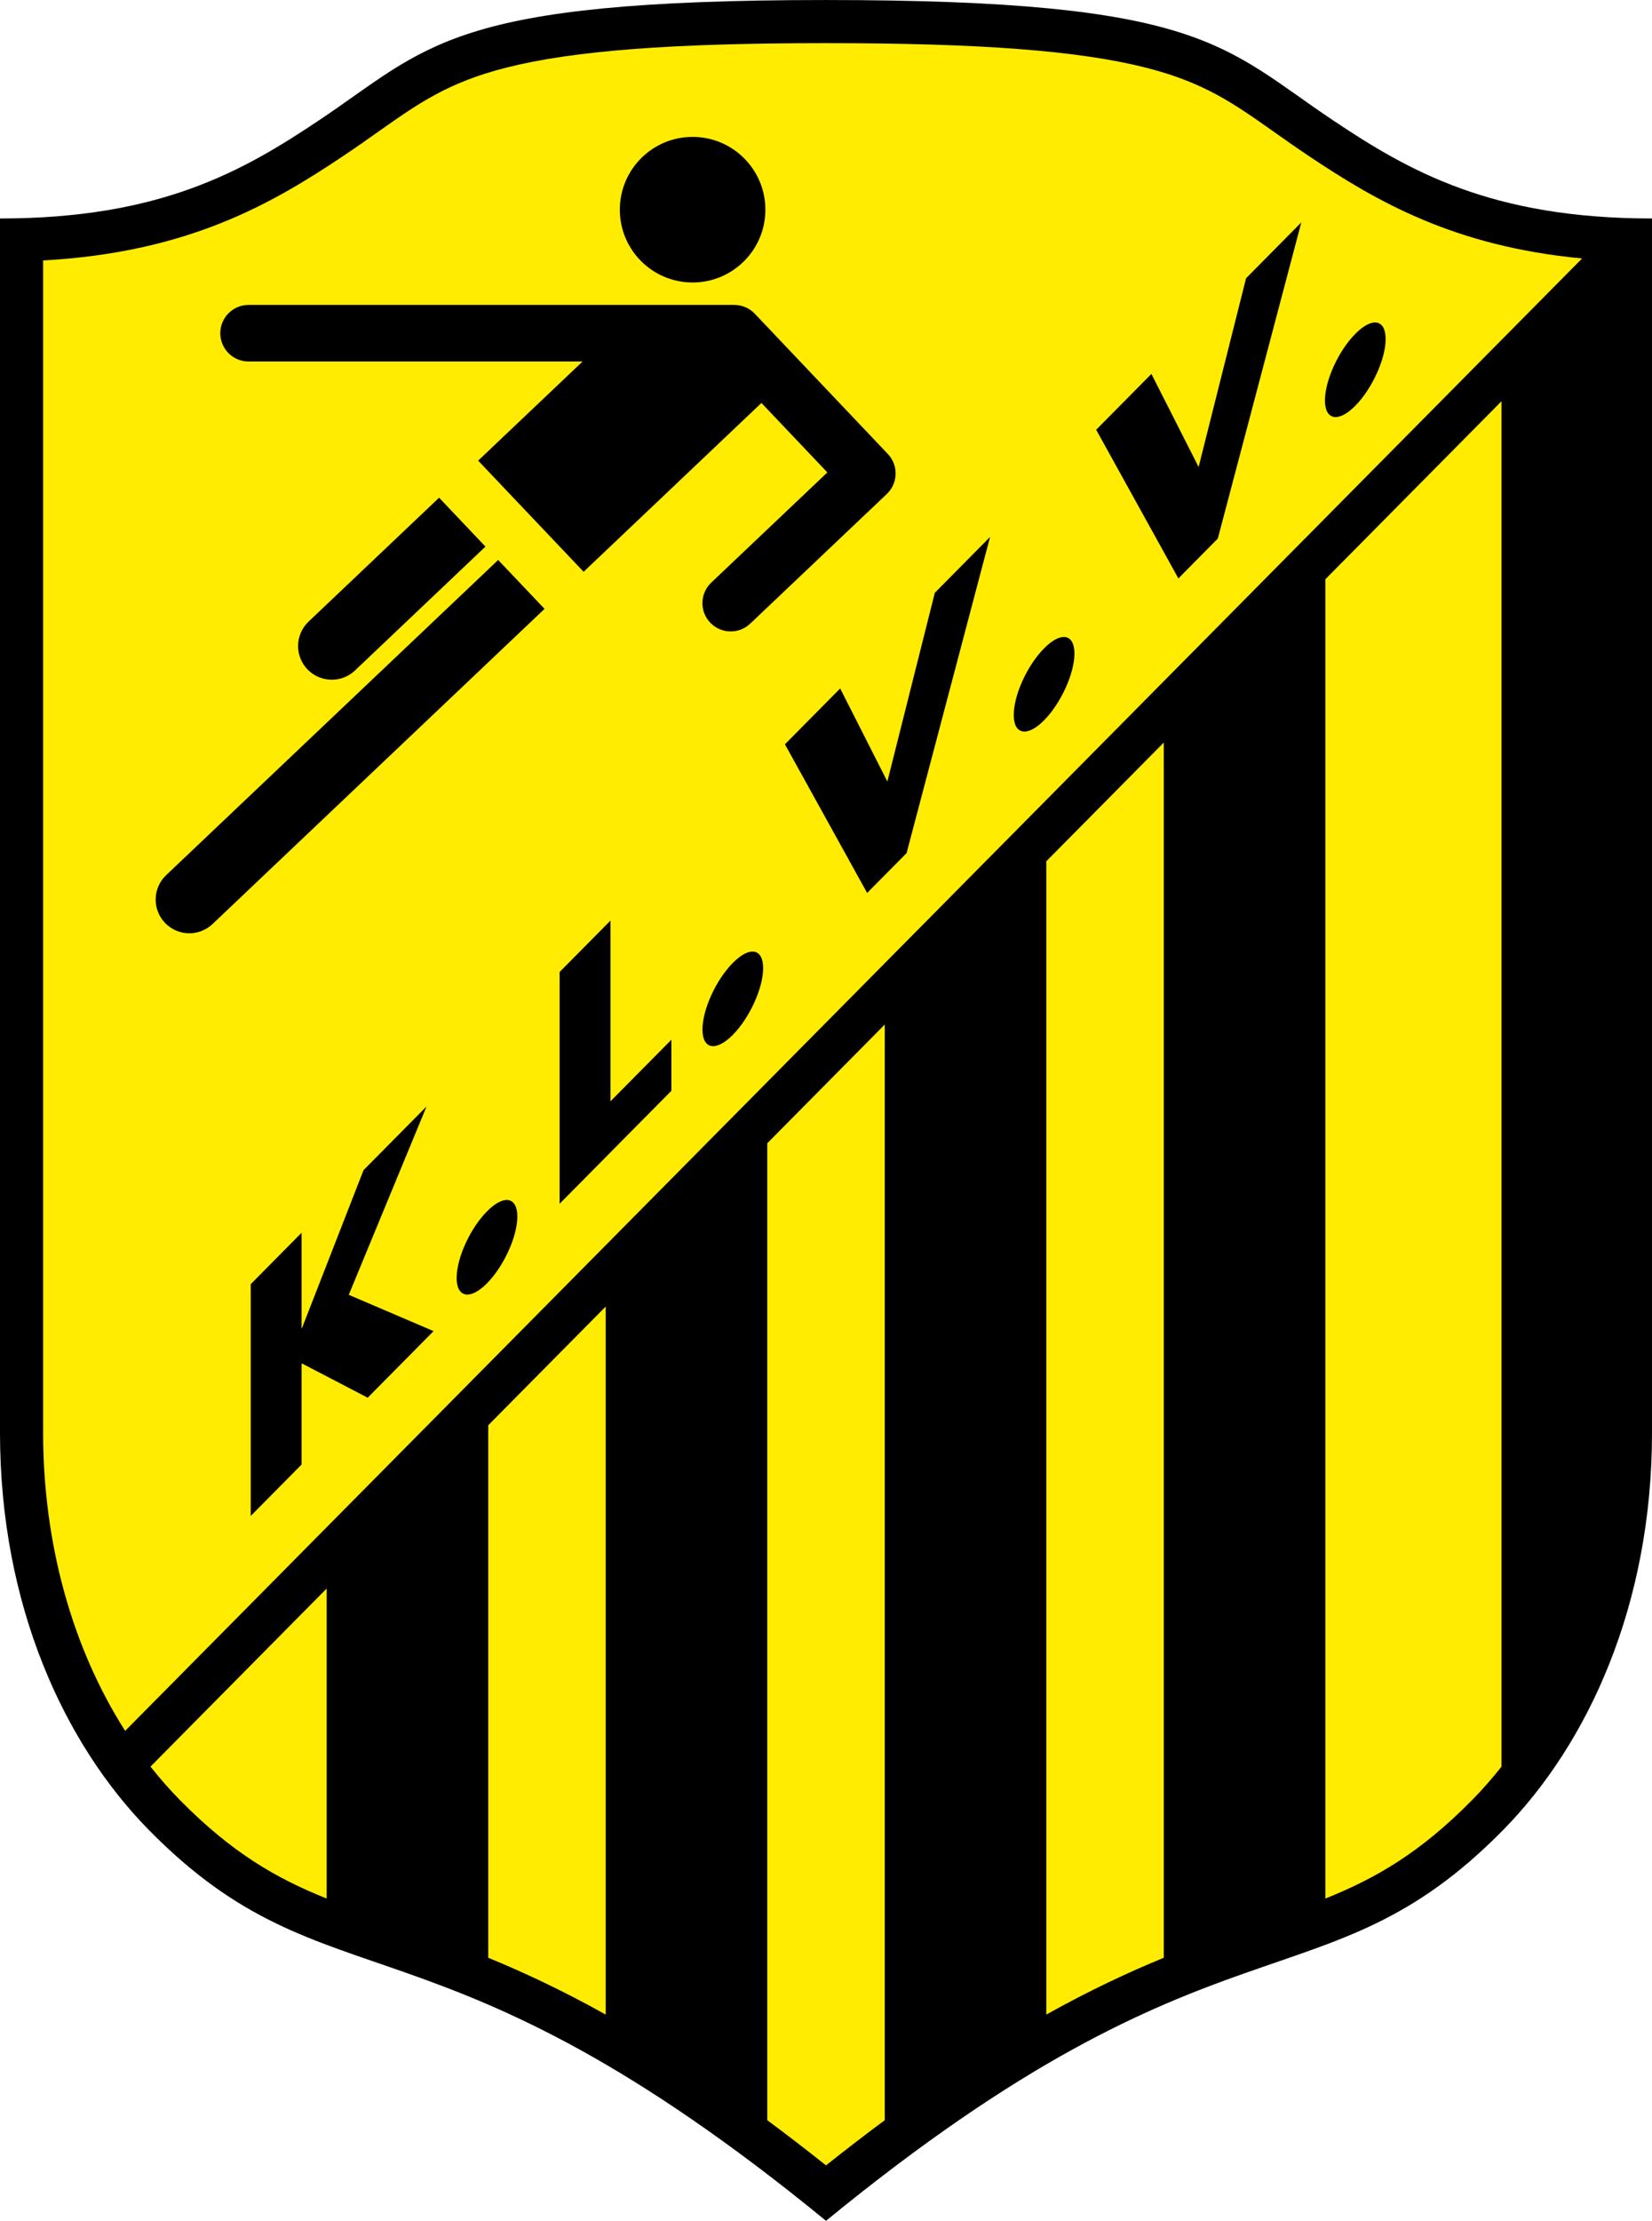
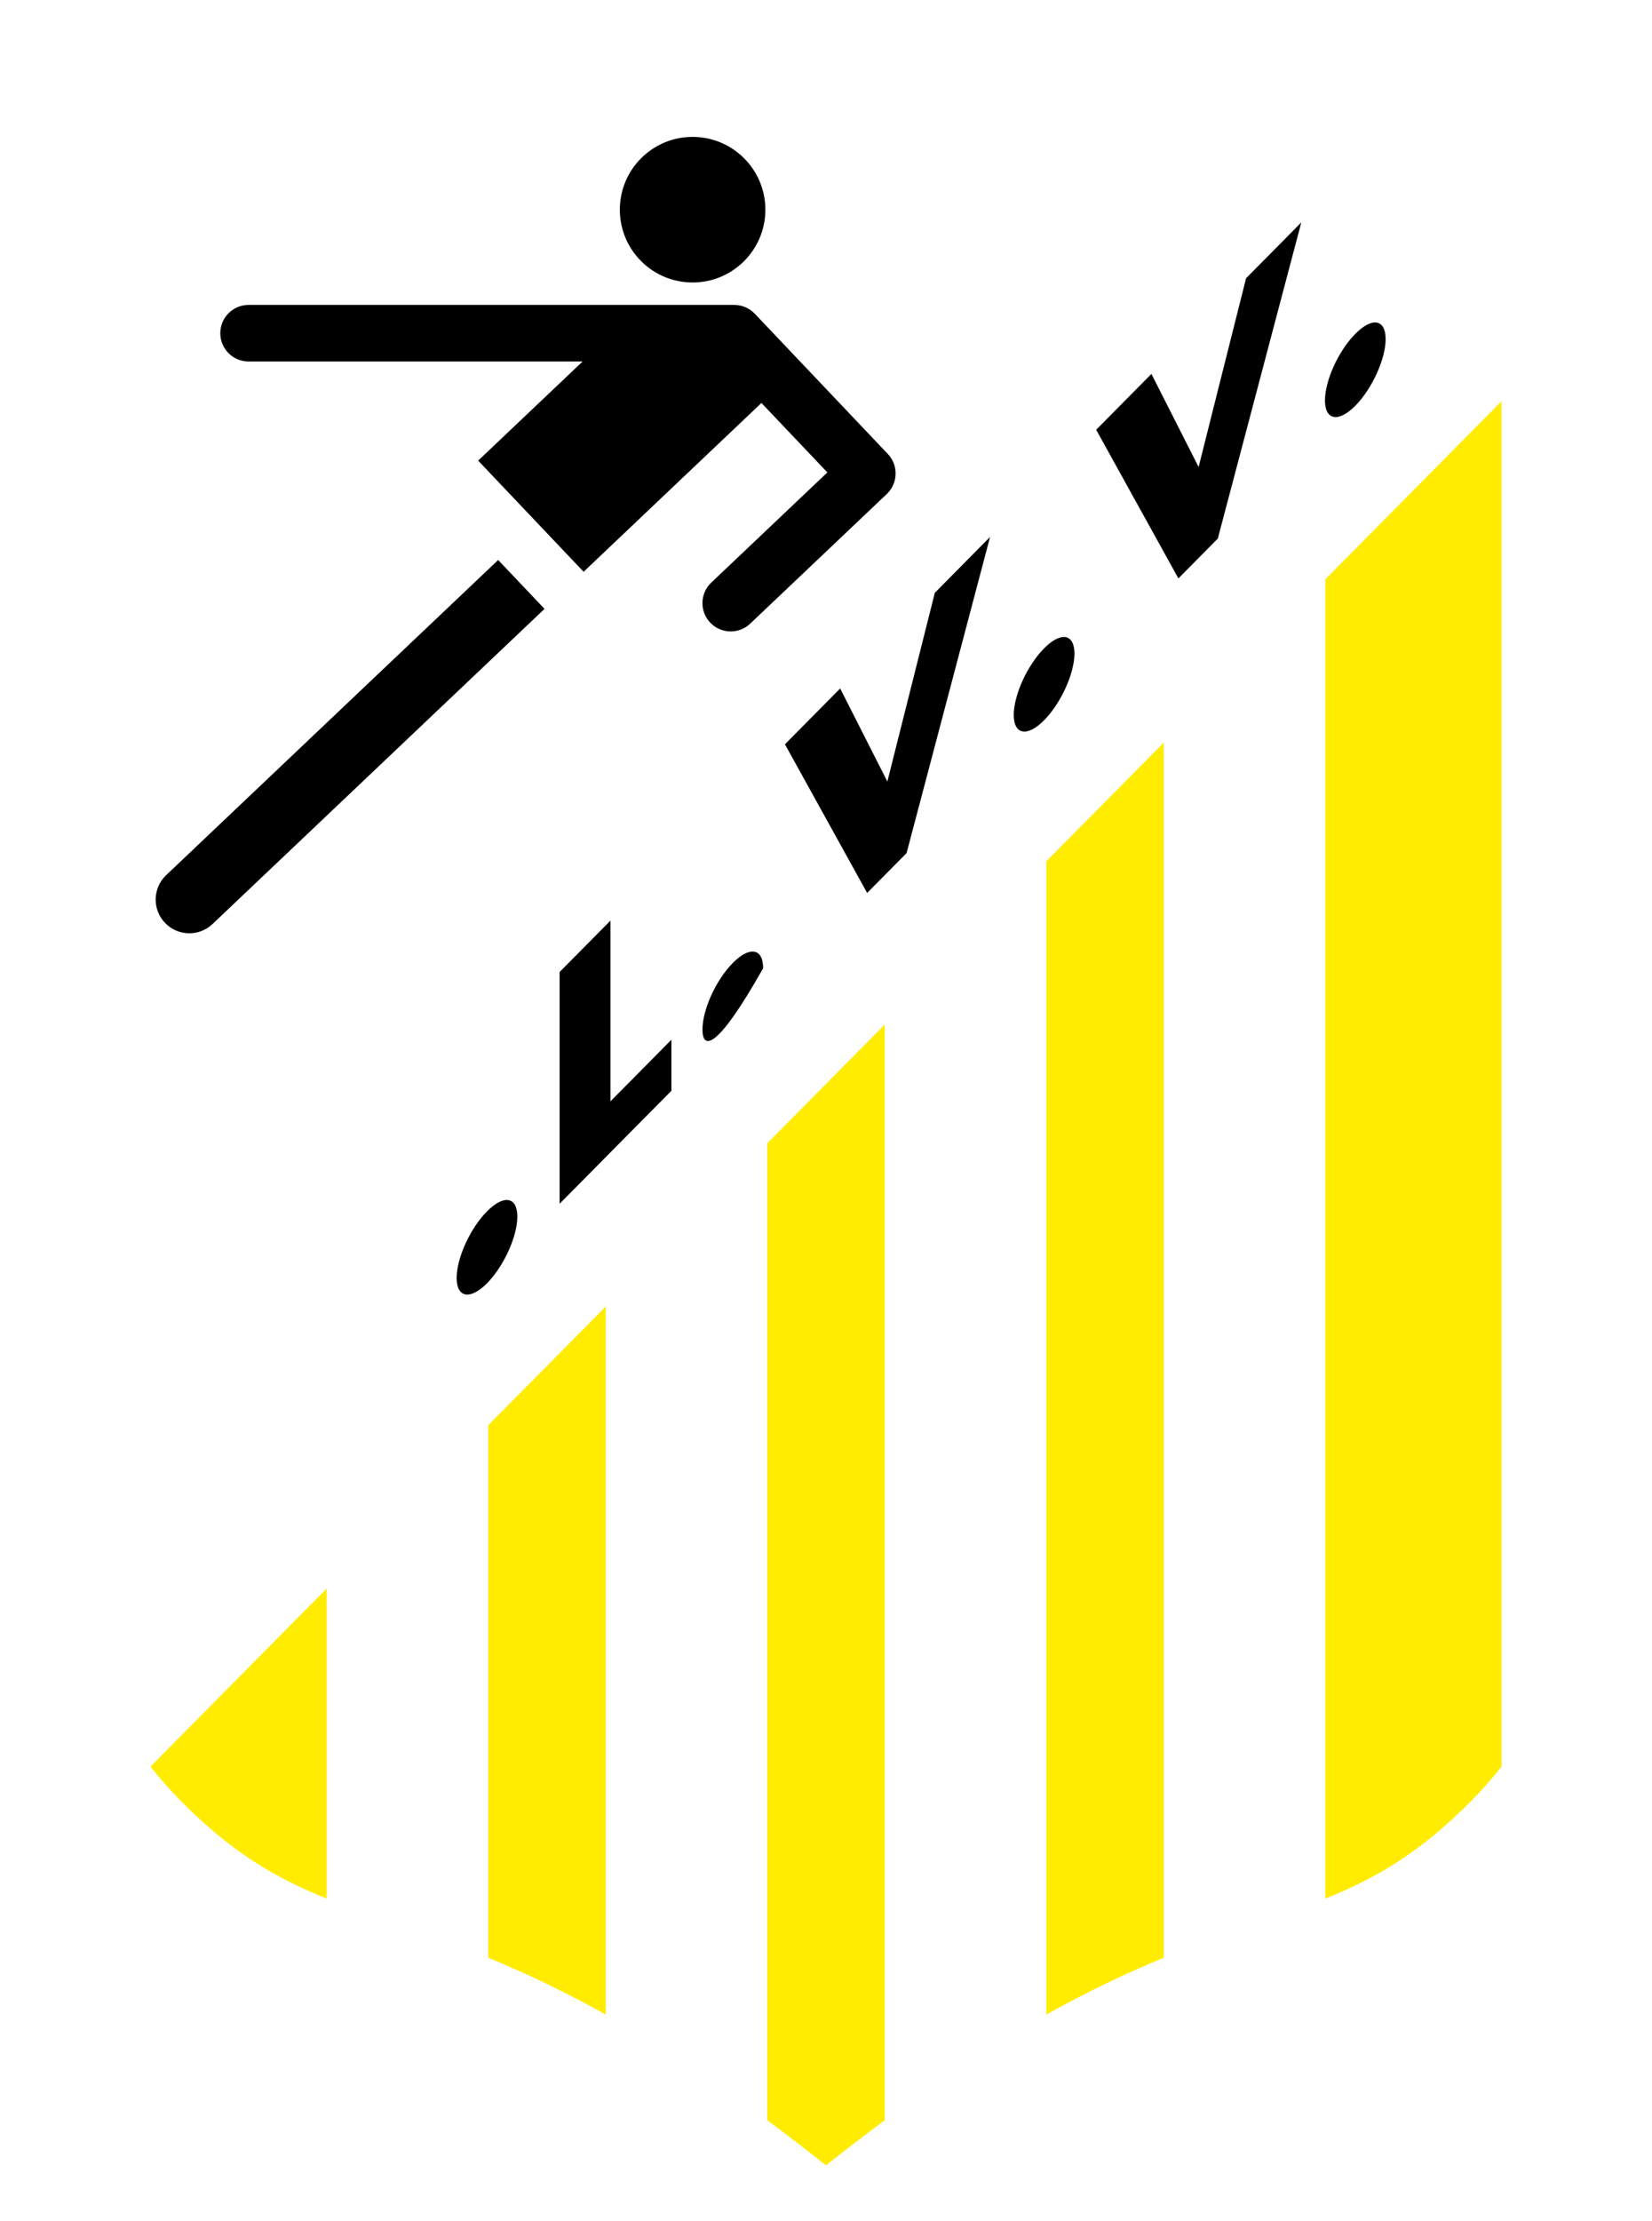
<svg xmlns="http://www.w3.org/2000/svg" width="420.65pt" height="565.31pt" viewBox="0 0 420.65 565.31" version="1.1">
  <defs>
    <clipPath id="clip1">
-       <path d="M 0 0 L 420.648 0 L 420.648 565.309 L 0 565.309 Z M 0 0 " />
-     </clipPath>
+       </clipPath>
  </defs>
  <g id="surface1">
    <g clip-path="url(#clip1)" clip-rule="nonzero">
      <path style=" stroke:none;fill-rule:nonzero;fill:rgb(0%,0%,0%);fill-opacity:1;" d="M 339.293 30.535 C 311.312 11.797 306.375 0.004 210.328 0.004 C 114.281 0.004 109.344 11.797 81.363 30.535 C 61.844 43.605 40.848 55.613 0 55.613 L 0 364.691 C 0 408.57 16.32 443.902 37.957 465.875 C 83.875 512.504 110.258 483.312 210.328 565.309 C 310.395 483.312 336.781 512.504 382.695 465.875 C 404.336 443.902 420.652 408.57 420.652 364.691 L 420.652 55.613 C 379.805 55.613 358.809 43.605 339.293 30.535 " />
    </g>
-     <path style=" stroke:none;fill-rule:nonzero;fill:rgb(100%,92.2%,0%);fill-opacity:1;" d="M 10.98 66.297 C 47.691 64.266 68.898 52.098 87.473 39.656 C 90.641 37.539 93.457 35.551 96.18 33.625 C 106.57 26.285 114.078 20.988 128.828 17.238 C 145.832 12.91 170.969 10.984 210.328 10.984 C 249.688 10.984 274.824 12.91 291.828 17.238 C 306.574 20.988 314.082 26.285 324.473 33.625 C 327.199 35.551 330.016 37.539 333.184 39.656 C 350.574 51.305 370.273 62.715 402.855 65.789 L 31.871 440.594 C 18.445 419.59 10.98 392.996 10.98 364.691 " />
-     <path style=" stroke:none;fill-rule:nonzero;fill:rgb(0%,0%,0%);fill-opacity:1;" d="M 92.57 297.859 L 108.613 281.648 L 88.805 329.594 L 110.398 338.836 L 93.625 355.785 L 76.918 347.082 L 76.789 347.211 L 76.789 372.797 L 63.844 385.879 L 63.844 326.883 L 76.789 313.805 L 76.789 338.141 L 76.918 338.004 " />
    <path style=" stroke:none;fill-rule:nonzero;fill:rgb(0%,0%,0%);fill-opacity:1;" d="M 131.73 309.703 C 131.73 314.707 128.297 322.324 124.004 326.66 C 119.711 331 116.277 330.32 116.277 325.316 C 116.277 320.227 119.711 312.691 124.004 308.352 C 128.297 304.02 131.73 304.617 131.73 309.703 " />
    <path style=" stroke:none;fill-rule:nonzero;fill:rgb(0%,0%,0%);fill-opacity:1;" d="M 155.438 280.348 L 170.957 264.668 L 170.957 277.656 L 142.496 306.414 L 142.496 247.422 L 155.438 234.344 " />
-     <path style=" stroke:none;fill-rule:nonzero;fill:rgb(0%,0%,0%);fill-opacity:1;" d="M 194.32 246.465 C 194.32 251.473 190.887 259.09 186.598 263.422 C 182.305 267.762 178.871 267.082 178.871 262.074 C 178.871 256.992 182.305 249.453 186.598 245.117 C 190.887 240.777 194.32 241.379 194.32 246.465 " />
+     <path style=" stroke:none;fill-rule:nonzero;fill:rgb(0%,0%,0%);fill-opacity:1;" d="M 194.32 246.465 C 182.305 267.762 178.871 267.082 178.871 262.074 C 178.871 256.992 182.305 249.453 186.598 245.117 C 190.887 240.777 194.32 241.379 194.32 246.465 " />
    <path style=" stroke:none;fill-rule:nonzero;fill:rgb(0%,0%,0%);fill-opacity:1;" d="M 225.949 198.941 L 238.035 150.895 L 252.098 136.684 L 230.84 217.16 L 220.801 227.301 L 199.867 189.461 L 213.934 175.25 " />
    <path style=" stroke:none;fill-rule:nonzero;fill:rgb(0%,0%,0%);fill-opacity:1;" d="M 273.586 166.387 C 273.586 171.395 270.148 179.012 265.859 183.348 C 261.566 187.684 258.133 187.008 258.133 182 C 258.133 176.914 261.566 169.375 265.859 165.039 C 270.148 160.703 273.586 161.301 273.586 166.387 " />
    <path style=" stroke:none;fill-rule:nonzero;fill:rgb(0%,0%,0%);fill-opacity:1;" d="M 305.203 118.871 L 317.289 70.828 L 331.352 56.617 L 310.09 137.094 L 300.055 147.234 L 279.121 109.395 L 293.184 95.18 " />
    <path style=" stroke:none;fill-rule:nonzero;fill:rgb(0%,0%,0%);fill-opacity:1;" d="M 352.824 86.332 C 352.824 91.34 349.391 98.953 345.102 103.289 C 340.809 107.629 337.375 106.949 337.375 101.941 C 337.375 96.859 340.809 89.32 345.102 84.984 C 349.391 80.645 352.824 81.246 352.824 86.332 " />
    <path style=" stroke:none;fill-rule:nonzero;fill:rgb(100%,92.2%,0%);fill-opacity:1;" d="M 266.422 219.238 L 266.422 512.812 C 277.516 506.617 287.367 502.031 296.336 498.348 L 296.336 189.016 " />
    <path style=" stroke:none;fill-rule:nonzero;fill:rgb(100%,92.2%,0%);fill-opacity:1;" d="M 124.32 362.801 L 124.32 498.348 C 133.289 502.031 143.137 506.617 154.234 512.812 L 154.234 332.578 " />
    <path style=" stroke:none;fill-rule:nonzero;fill:rgb(100%,92.2%,0%);fill-opacity:1;" d="M 195.371 291.016 L 195.371 539.699 C 200.168 543.254 205.145 547.074 210.328 551.195 C 215.512 547.07 220.488 543.254 225.285 539.699 L 225.285 260.797 " />
    <path style=" stroke:none;fill-rule:nonzero;fill:rgb(100%,92.2%,0%);fill-opacity:1;" d="M 38.32 449.684 C 40.672 452.66 43.156 455.504 45.781 458.172 C 59.086 471.684 70.398 478.145 83.184 483.281 L 83.184 404.359 " />
    <path style=" stroke:none;fill-rule:nonzero;fill:rgb(100%,92.2%,0%);fill-opacity:1;" d="M 337.473 147.453 L 337.473 483.281 C 350.258 478.145 361.566 471.684 374.871 458.172 C 377.5 455.504 379.98 452.66 382.336 449.684 L 382.336 102.129 " />
    <path style=" stroke:none;fill-rule:nonzero;fill:rgb(0%,0%,0%);fill-opacity:1;" d="M 42.309 222.77 C 40.539 224.445 39.637 226.73 39.637 228.992 C 39.637 231.102 40.422 233.242 41.996 234.895 C 43.672 236.668 45.953 237.57 48.215 237.566 L 48.227 237.566 C 50.336 237.566 52.469 236.777 54.113 235.215 L 138.656 154.988 L 126.848 142.547 " />
-     <path style=" stroke:none;fill-rule:nonzero;fill:rgb(0%,0%,0%);fill-opacity:1;" d="M 111.805 126.691 L 78.578 158.227 C 76.809 159.906 75.898 162.188 75.902 164.449 C 75.898 166.559 76.688 168.703 78.258 170.355 C 79.938 172.125 82.223 173.027 84.48 173.023 L 84.492 173.023 C 86.602 173.023 88.734 172.238 90.383 170.676 L 123.613 139.137 " />
    <path style=" stroke:none;fill-rule:nonzero;fill:rgb(0%,0%,0%);fill-opacity:1;" d="M 226.07 115.562 L 193.52 81.258 L 193.52 81.254 L 192.246 79.918 L 192.195 79.863 L 192.191 79.859 C 190.766 78.355 188.824 77.613 186.938 77.617 L 63.293 77.617 C 59.316 77.621 56.098 80.84 56.094 84.82 C 56.098 88.797 59.316 92.02 63.293 92.02 L 148.344 92.02 L 121.754 117.254 L 148.605 145.547 L 193.887 102.574 L 210.672 120.254 L 181.102 148.309 C 179.617 149.715 178.859 151.633 178.863 153.531 C 178.855 155.301 179.52 157.102 180.844 158.492 C 182.25 159.977 184.172 160.734 186.062 160.73 L 186.074 160.73 C 187.84 160.73 189.637 160.066 191.016 158.758 L 225.809 125.746 C 227.293 124.332 228.055 122.418 228.047 120.52 C 228.055 118.746 227.391 116.945 226.07 115.562 " />
    <path style=" stroke:none;fill-rule:nonzero;fill:rgb(0%,0%,0%);fill-opacity:1;" d="M 194.887 53.379 C 194.887 63.609 186.59 71.906 176.355 71.906 C 166.121 71.906 157.828 63.609 157.828 53.379 C 157.828 43.145 166.121 34.848 176.355 34.848 C 186.59 34.848 194.887 43.145 194.887 53.379 " />
  </g>
</svg>